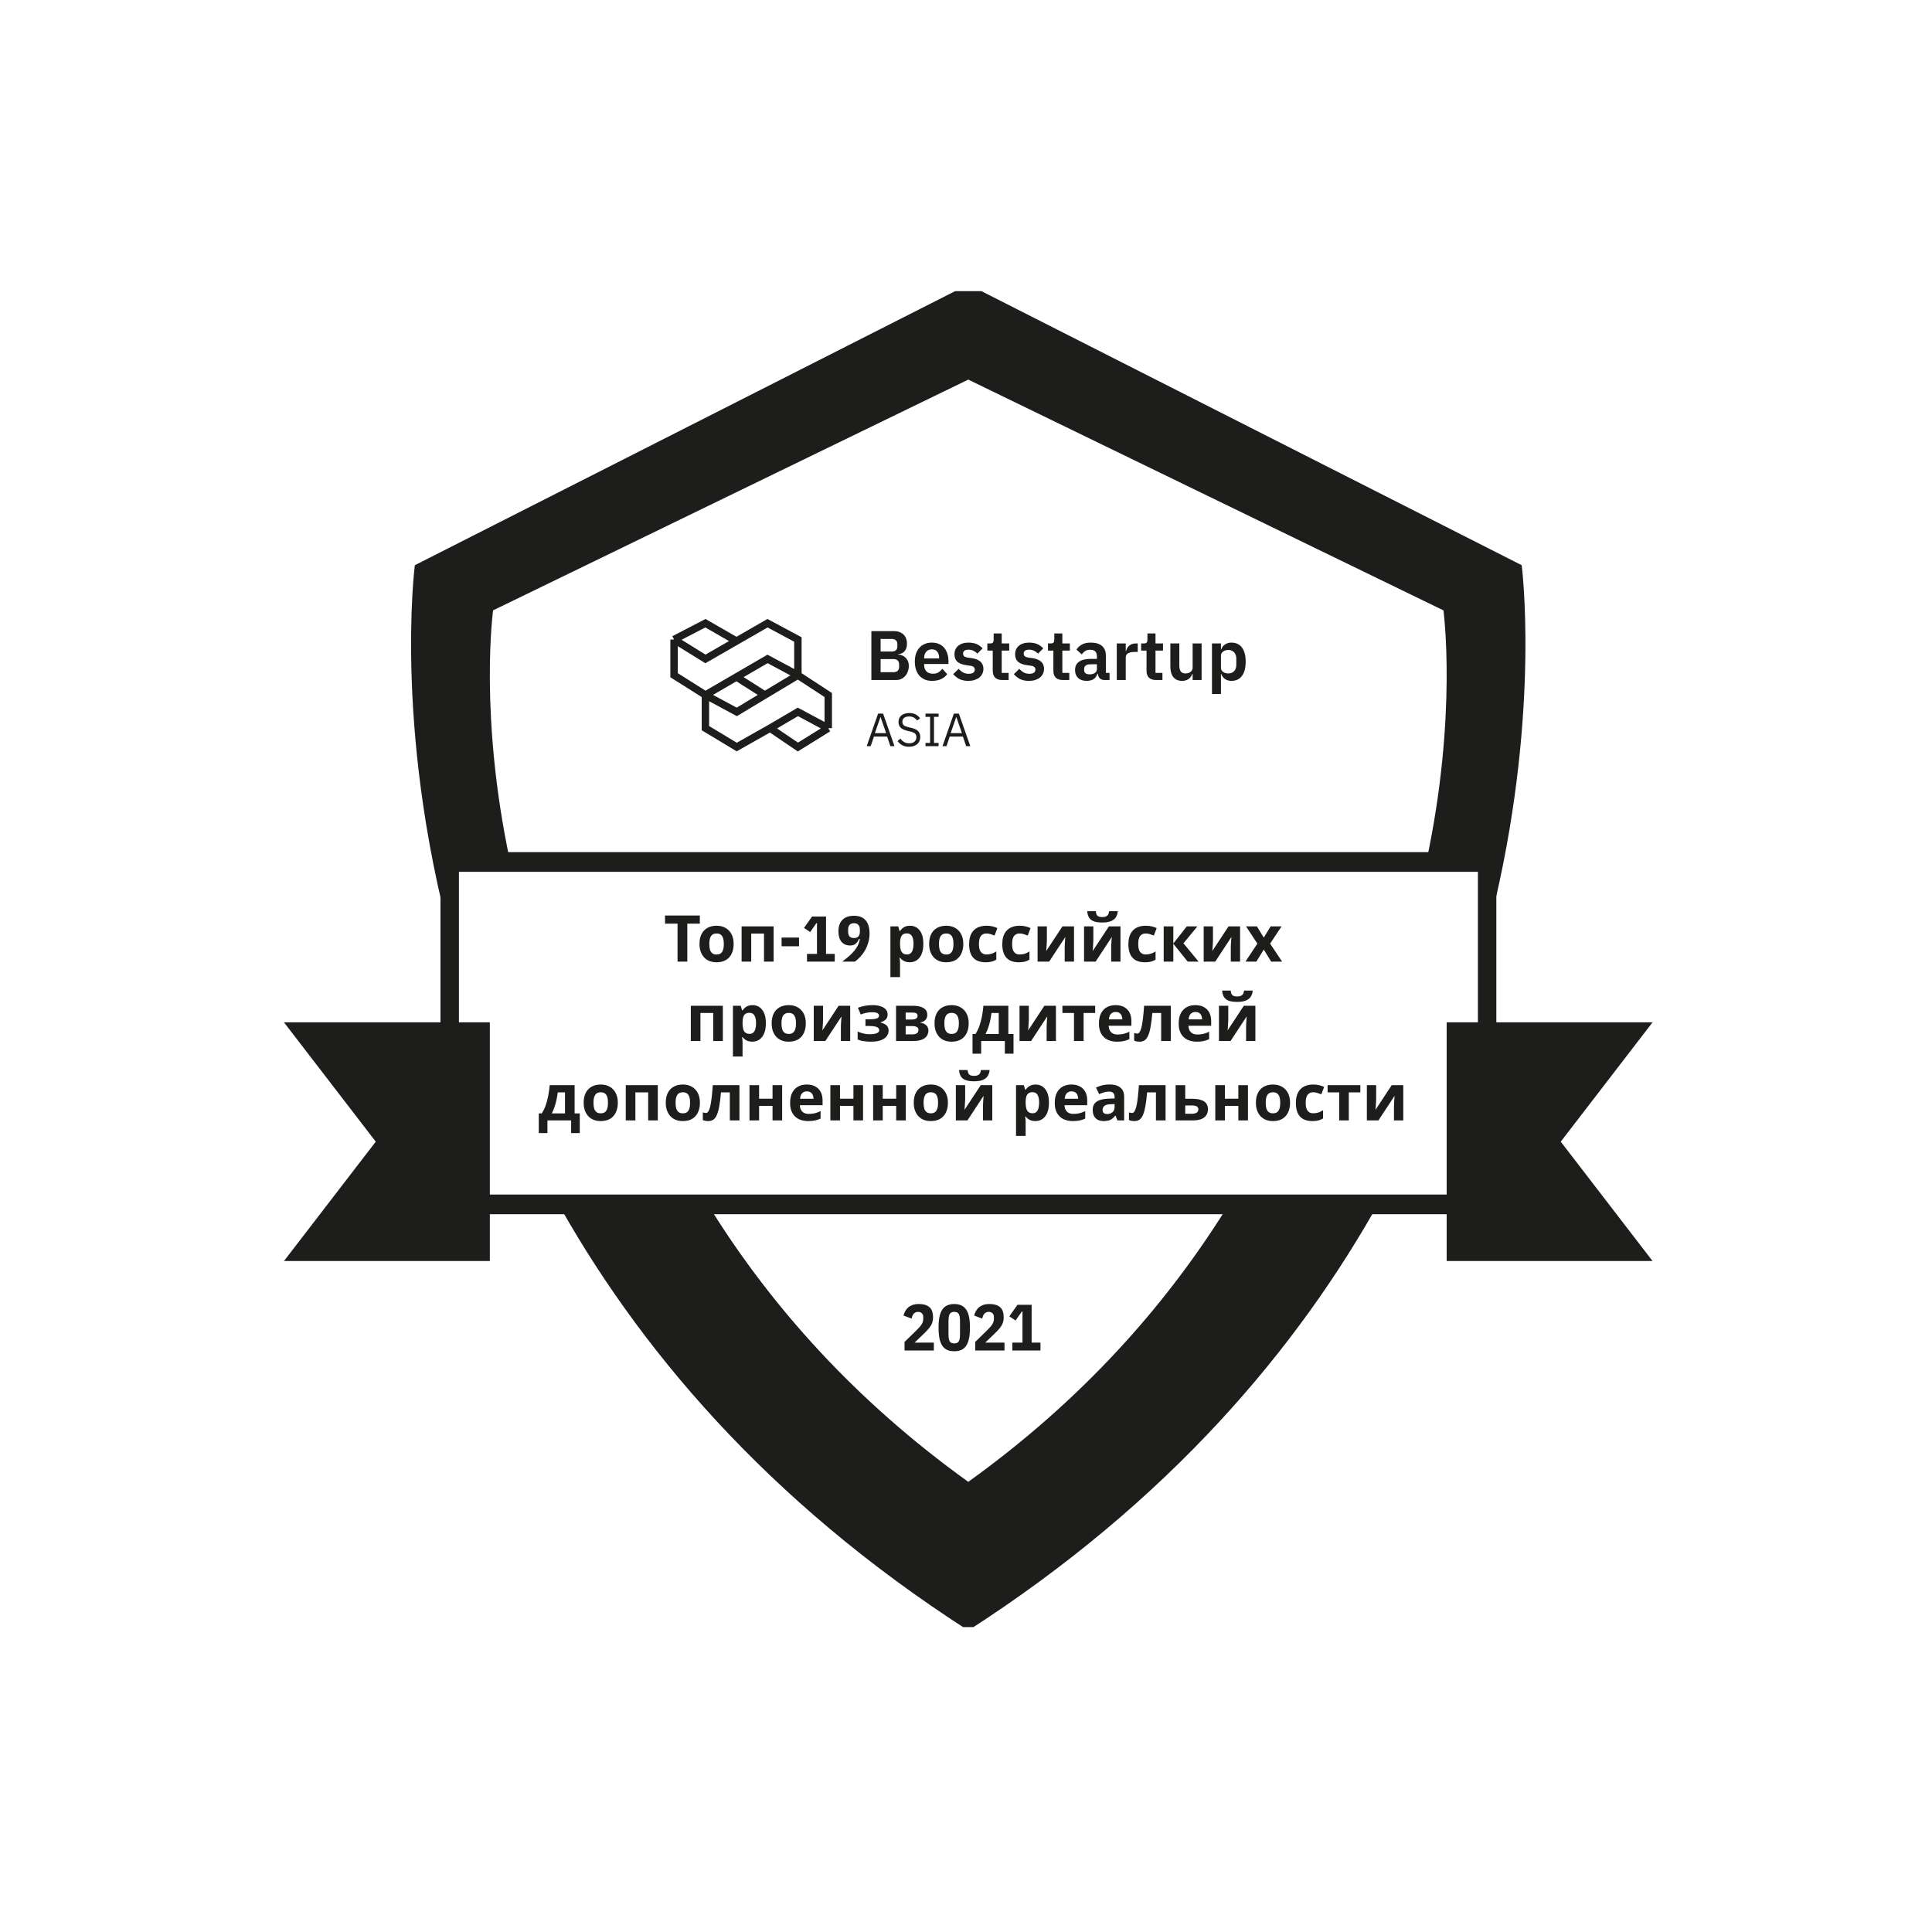
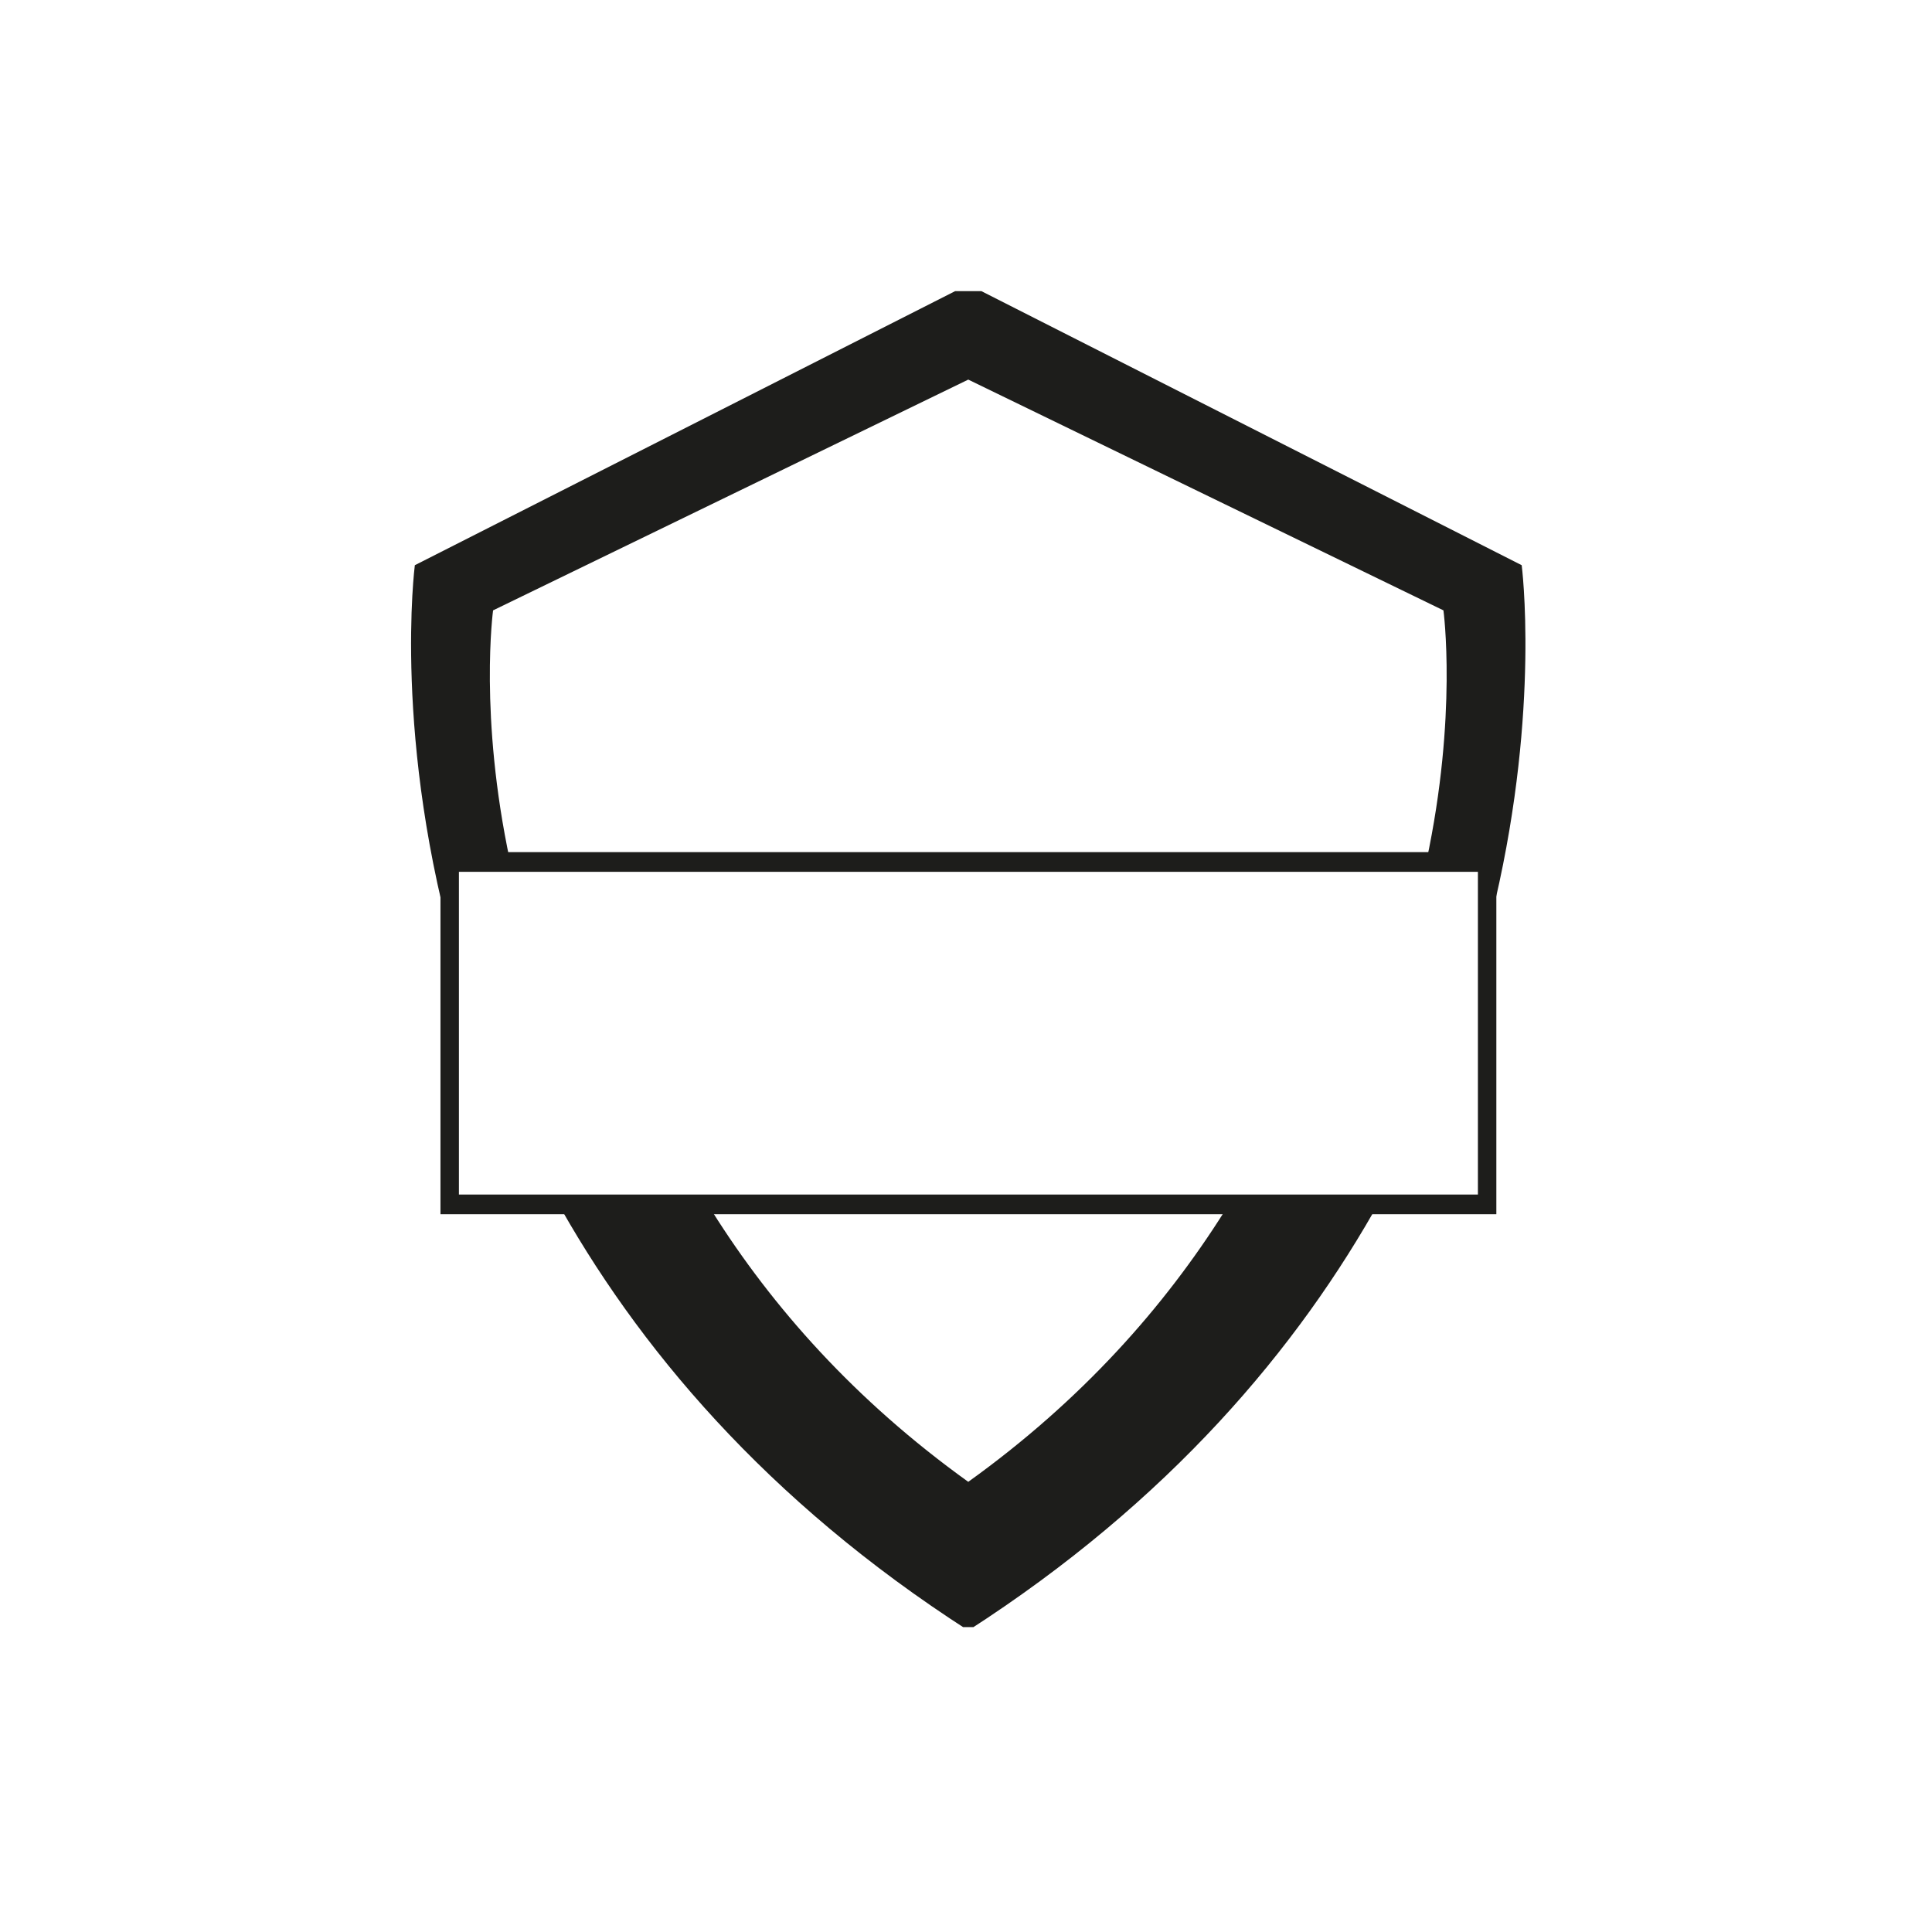
<svg xmlns="http://www.w3.org/2000/svg" width="146" height="146" viewBox="0 0 146 146" fill="none">
  <g clip-path="url(#clip0_814_133566)">
    <g clip-path="url(#clip1_814_133566)">
-       <path d="M21.459 77.257L28.395 86.276L21.459 95.295H37.017V86.909V85.649V77.257H21.459ZM124.882 77.257L117.945 86.276L124.882 95.295H109.323V86.909V85.649V77.257H124.882Z" fill="#1D1D1B" />
      <path fill-rule="evenodd" clip-rule="evenodd" d="M73.171 21.498L114.993 42.712C114.993 42.712 116.384 53.434 113.004 68.026V65.099H107.791C110.154 54.051 109.08 46.125 109.08 46.125L73.171 28.686L37.262 46.125C37.262 46.125 36.185 54.05 38.548 65.099H34.624V72.948C29.634 55.91 31.349 42.712 31.349 42.712L73.171 21.498ZM41.842 90.343C48.095 101.711 57.891 113.388 73.171 123.215C88.342 113.456 98.107 101.873 104.366 90.58L41.842 90.343ZM53.837 91.575C58.343 98.735 64.57 105.804 73.171 111.981C81.772 105.804 87.998 98.735 92.511 91.575H53.837Z" fill="#1D1D1B" />
      <path d="M113.078 91.758H33.286V64.395H113.078V91.758ZM34.68 90.271H111.685V65.883H34.68V90.271Z" fill="#1D1D1B" />
-       <path d="M50.939 48.326L53.308 49.794L55.655 48.445M50.939 48.326V51.025L53.308 52.522M50.939 48.326L53.308 47.096L55.655 48.445M60.296 51.025V48.326L58.001 47.096L55.655 48.445M60.296 51.025L62.59 52.522V55.028M60.296 51.025L58.001 49.794L55.655 51.158M60.296 51.025L57.801 52.522M62.59 55.028L60.296 56.452L58.195 55.028M62.59 55.028L60.296 53.797L58.195 55.028M58.195 55.028L55.677 56.452L53.308 55.028V52.522M53.308 52.522L55.677 53.797L57.801 52.522M53.308 52.522L55.655 51.158M57.801 52.522L55.655 51.158" stroke="#1D1D1B" stroke-width="0.561" />
-       <path d="M65.849 47.693H67.56C67.712 47.693 67.847 47.716 67.967 47.762C68.091 47.808 68.195 47.871 68.28 47.952C68.365 48.034 68.428 48.134 68.471 48.254C68.516 48.371 68.539 48.5 68.539 48.641C68.539 48.782 68.52 48.902 68.481 49.001C68.446 49.096 68.396 49.176 68.333 49.239C68.273 49.303 68.202 49.35 68.121 49.382C68.043 49.414 67.962 49.432 67.877 49.435V49.467C67.959 49.467 68.045 49.483 68.137 49.515C68.232 49.546 68.319 49.598 68.396 49.668C68.478 49.735 68.545 49.824 68.598 49.933C68.651 50.039 68.677 50.171 68.677 50.33C68.677 50.478 68.652 50.618 68.603 50.749C68.557 50.876 68.492 50.987 68.407 51.082C68.322 51.178 68.222 51.254 68.105 51.31C67.989 51.363 67.862 51.389 67.724 51.389H65.849V47.693ZM66.548 50.796H67.523C67.657 50.796 67.761 50.763 67.835 50.696C67.909 50.625 67.946 50.524 67.946 50.394V50.214C67.946 50.083 67.909 49.983 67.835 49.912C67.761 49.841 67.657 49.806 67.523 49.806H66.548V50.796ZM66.548 49.234H67.411C67.538 49.234 67.637 49.2 67.708 49.133C67.778 49.063 67.814 48.966 67.814 48.842V48.678C67.814 48.554 67.778 48.459 67.708 48.392C67.637 48.321 67.538 48.286 67.411 48.286H66.548V49.234ZM70.436 51.453C70.231 51.453 70.047 51.419 69.885 51.352C69.726 51.282 69.59 51.185 69.477 51.061C69.368 50.934 69.283 50.782 69.223 50.606C69.163 50.425 69.133 50.224 69.133 50.002C69.133 49.783 69.161 49.585 69.218 49.409C69.278 49.232 69.362 49.082 69.472 48.959C69.581 48.831 69.716 48.734 69.874 48.667C70.033 48.597 70.213 48.561 70.415 48.561C70.63 48.561 70.817 48.599 70.976 48.673C71.135 48.747 71.266 48.847 71.368 48.974C71.47 49.102 71.546 49.25 71.596 49.419C71.649 49.585 71.675 49.764 71.675 49.954V50.177H69.837V50.245C69.837 50.447 69.894 50.609 70.007 50.733C70.12 50.853 70.287 50.913 70.51 50.913C70.679 50.913 70.817 50.877 70.923 50.807C71.032 50.736 71.13 50.646 71.214 50.537L71.58 50.944C71.467 51.103 71.311 51.229 71.114 51.321C70.919 51.409 70.694 51.453 70.436 51.453ZM70.425 49.07C70.245 49.07 70.102 49.13 69.996 49.25C69.89 49.37 69.837 49.525 69.837 49.716V49.758H70.971V49.711C70.971 49.52 70.923 49.366 70.828 49.25C70.736 49.13 70.602 49.07 70.425 49.07ZM73.177 51.453C72.912 51.453 72.69 51.409 72.51 51.321C72.33 51.229 72.171 51.103 72.033 50.944L72.446 50.542C72.549 50.659 72.66 50.75 72.78 50.817C72.903 50.885 73.045 50.918 73.204 50.918C73.366 50.918 73.482 50.89 73.553 50.833C73.627 50.777 73.664 50.699 73.664 50.6C73.664 50.519 73.638 50.456 73.585 50.41C73.535 50.36 73.449 50.327 73.325 50.309L73.05 50.272C72.75 50.233 72.52 50.148 72.362 50.018C72.206 49.884 72.129 49.689 72.129 49.435C72.129 49.301 72.153 49.181 72.203 49.075C72.252 48.966 72.323 48.874 72.414 48.8C72.506 48.722 72.616 48.664 72.743 48.625C72.873 48.583 73.018 48.561 73.177 48.561C73.311 48.561 73.43 48.572 73.532 48.593C73.638 48.611 73.733 48.639 73.818 48.678C73.903 48.713 73.98 48.759 74.051 48.816C74.121 48.868 74.19 48.929 74.257 48.996L73.86 49.393C73.779 49.308 73.682 49.237 73.569 49.181C73.456 49.124 73.332 49.096 73.198 49.096C73.05 49.096 72.942 49.123 72.875 49.176C72.812 49.229 72.78 49.297 72.78 49.382C72.78 49.474 72.806 49.545 72.859 49.594C72.916 49.64 73.009 49.673 73.14 49.695L73.421 49.732C74.017 49.816 74.316 50.088 74.316 50.547C74.316 50.681 74.287 50.805 74.231 50.918C74.178 51.028 74.102 51.123 74.003 51.204C73.904 51.282 73.784 51.343 73.643 51.389C73.505 51.432 73.35 51.453 73.177 51.453ZM75.736 51.389C75.503 51.389 75.325 51.329 75.201 51.209C75.081 51.086 75.021 50.911 75.021 50.685V49.165H74.613V48.625H74.825C74.928 48.625 74.996 48.602 75.032 48.556C75.071 48.507 75.09 48.434 75.09 48.339V47.868H75.699V48.625H76.266V49.165H75.699V50.849H76.223V51.389H75.736ZM77.759 51.453C77.495 51.453 77.272 51.409 77.092 51.321C76.912 51.229 76.753 51.103 76.615 50.944L77.028 50.542C77.131 50.659 77.242 50.75 77.362 50.817C77.486 50.885 77.627 50.918 77.786 50.918C77.948 50.918 78.065 50.89 78.135 50.833C78.209 50.777 78.246 50.699 78.246 50.6C78.246 50.519 78.22 50.456 78.167 50.41C78.118 50.36 78.031 50.327 77.907 50.309L77.632 50.272C77.332 50.233 77.103 50.148 76.944 50.018C76.788 49.884 76.711 49.689 76.711 49.435C76.711 49.301 76.735 49.181 76.785 49.075C76.834 48.966 76.905 48.874 76.997 48.8C77.088 48.722 77.198 48.664 77.325 48.625C77.456 48.583 77.6 48.561 77.759 48.561C77.893 48.561 78.012 48.572 78.114 48.593C78.22 48.611 78.315 48.639 78.4 48.678C78.485 48.713 78.562 48.759 78.633 48.816C78.704 48.868 78.772 48.929 78.84 48.996L78.442 49.393C78.361 49.308 78.264 49.237 78.151 49.181C78.038 49.124 77.915 49.096 77.78 49.096C77.632 49.096 77.525 49.123 77.457 49.176C77.394 49.229 77.362 49.297 77.362 49.382C77.362 49.474 77.388 49.545 77.442 49.594C77.498 49.64 77.592 49.673 77.722 49.695L78.003 49.732C78.6 49.816 78.898 50.088 78.898 50.547C78.898 50.681 78.87 50.805 78.813 50.918C78.76 51.028 78.684 51.123 78.585 51.204C78.487 51.282 78.367 51.343 78.225 51.389C78.088 51.432 77.932 51.453 77.759 51.453ZM80.318 51.389C80.085 51.389 79.907 51.329 79.783 51.209C79.663 51.086 79.603 50.911 79.603 50.685V49.165H79.196V48.625H79.407C79.51 48.625 79.579 48.602 79.614 48.556C79.653 48.507 79.672 48.434 79.672 48.339V47.868H80.281V48.625H80.848V49.165H80.281V50.849H80.805V51.389H80.318ZM83.469 51.389C83.321 51.389 83.203 51.347 83.115 51.262C83.03 51.174 82.977 51.057 82.956 50.913H82.924C82.878 51.093 82.785 51.229 82.643 51.321C82.502 51.409 82.327 51.453 82.119 51.453C81.837 51.453 81.62 51.379 81.468 51.23C81.316 51.082 81.24 50.885 81.24 50.637C81.24 50.351 81.342 50.14 81.547 50.002C81.752 49.861 82.043 49.79 82.421 49.79H82.892V49.589C82.892 49.433 82.852 49.313 82.77 49.229C82.689 49.144 82.559 49.102 82.379 49.102C82.22 49.102 82.091 49.137 81.992 49.208C81.897 49.275 81.815 49.356 81.748 49.451L81.346 49.091C81.448 48.932 81.584 48.805 81.754 48.71C81.923 48.611 82.147 48.561 82.426 48.561C82.8 48.561 83.085 48.646 83.279 48.816C83.473 48.985 83.57 49.229 83.57 49.546V50.849H83.846V51.389H83.469ZM82.347 50.96C82.499 50.96 82.627 50.927 82.733 50.86C82.839 50.793 82.892 50.694 82.892 50.563V50.198H82.458C82.105 50.198 81.928 50.311 81.928 50.537V50.627C81.928 50.74 81.964 50.825 82.034 50.881C82.109 50.934 82.213 50.96 82.347 50.96ZM84.394 51.389V48.625H85.072V49.197H85.099C85.116 49.123 85.143 49.052 85.178 48.985C85.217 48.914 85.266 48.853 85.326 48.8C85.386 48.747 85.457 48.704 85.538 48.673C85.623 48.641 85.72 48.625 85.829 48.625H85.978V49.266H85.766C85.536 49.266 85.363 49.299 85.247 49.366C85.13 49.433 85.072 49.543 85.072 49.695V51.389H84.394ZM87.357 51.389C87.124 51.389 86.946 51.329 86.822 51.209C86.702 51.086 86.642 50.911 86.642 50.685V49.165H86.234V48.625H86.446C86.549 48.625 86.618 48.602 86.653 48.556C86.692 48.507 86.711 48.434 86.711 48.339V47.868H87.32V48.625H87.887V49.165H87.32V50.849H87.844V51.389H87.357ZM90.127 50.929H90.1C90.076 50.999 90.042 51.066 90 51.13C89.961 51.19 89.91 51.245 89.846 51.294C89.786 51.343 89.712 51.382 89.624 51.411C89.539 51.439 89.44 51.453 89.327 51.453C89.041 51.453 88.823 51.359 88.671 51.172C88.519 50.985 88.443 50.719 88.443 50.373V48.625H89.121V50.304C89.121 50.494 89.158 50.641 89.232 50.743C89.306 50.842 89.424 50.892 89.587 50.892C89.654 50.892 89.719 50.883 89.783 50.865C89.85 50.847 89.908 50.821 89.958 50.786C90.007 50.747 90.048 50.701 90.079 50.648C90.111 50.592 90.127 50.526 90.127 50.452V48.625H90.805V51.389H90.127V50.929ZM91.588 48.625H92.266V49.08H92.287C92.337 48.922 92.43 48.796 92.568 48.704C92.706 48.609 92.866 48.561 93.05 48.561C93.403 48.561 93.671 48.687 93.855 48.937C94.042 49.184 94.135 49.539 94.135 50.002C94.135 50.468 94.042 50.826 93.855 51.077C93.671 51.328 93.403 51.453 93.05 51.453C92.866 51.453 92.706 51.405 92.568 51.31C92.434 51.215 92.34 51.087 92.287 50.929H92.266V52.449H91.588V48.625ZM92.833 50.892C93.009 50.892 93.152 50.833 93.262 50.717C93.371 50.6 93.426 50.443 93.426 50.245V49.769C93.426 49.571 93.371 49.414 93.262 49.297C93.152 49.178 93.009 49.117 92.833 49.117C92.67 49.117 92.534 49.158 92.425 49.239C92.319 49.321 92.266 49.428 92.266 49.562V50.441C92.266 50.586 92.319 50.697 92.425 50.775C92.534 50.853 92.67 50.892 92.833 50.892ZM67.286 56.389L67.039 55.662H66.043L65.796 56.389H65.496L66.358 53.925H66.735L67.597 56.389H67.286ZM66.548 54.2H66.531L66.114 55.401H66.965L66.548 54.2ZM68.697 56.432C68.497 56.432 68.326 56.394 68.185 56.319C68.044 56.241 67.924 56.135 67.825 56.001L68.044 55.817C68.131 55.933 68.227 56.021 68.333 56.082C68.439 56.141 68.564 56.17 68.707 56.17C68.884 56.17 69.018 56.128 69.11 56.043C69.204 55.959 69.251 55.846 69.251 55.705C69.251 55.587 69.216 55.496 69.145 55.433C69.075 55.369 68.958 55.319 68.796 55.281L68.595 55.235C68.369 55.183 68.196 55.105 68.076 55.002C67.958 54.896 67.899 54.748 67.899 54.557C67.899 54.449 67.919 54.352 67.959 54.267C67.999 54.183 68.054 54.112 68.125 54.056C68.198 53.999 68.284 53.957 68.383 53.929C68.484 53.898 68.595 53.883 68.715 53.883C68.9 53.883 69.059 53.917 69.191 53.985C69.325 54.053 69.438 54.153 69.53 54.285L69.308 54.448C69.24 54.353 69.157 54.279 69.061 54.225C68.964 54.171 68.844 54.144 68.701 54.144C68.543 54.144 68.418 54.178 68.326 54.246C68.237 54.312 68.192 54.412 68.192 54.546C68.192 54.664 68.23 54.754 68.305 54.815C68.383 54.874 68.499 54.921 68.655 54.956L68.856 55.002C69.098 55.056 69.274 55.138 69.382 55.249C69.49 55.36 69.544 55.507 69.544 55.69C69.544 55.803 69.524 55.906 69.484 55.998C69.447 56.089 69.391 56.167 69.318 56.23C69.245 56.294 69.156 56.343 69.05 56.379C68.946 56.414 68.829 56.432 68.697 56.432ZM69.94 56.389V56.142H70.286V54.172H69.94V53.925H70.928V54.172H70.582V56.142H70.928V56.389H69.94ZM73.013 56.389L72.766 55.662H71.77L71.523 56.389H71.223L72.084 53.925H72.462L73.324 56.389H73.013ZM72.275 54.2H72.257L71.841 55.401H72.692L72.275 54.2Z" fill="#1D1D1B" />
-       <path d="M51.939 72.67H51.202V69.801H50.255V69.186H52.886V69.801H51.939V72.67ZM55.441 71.333C55.441 71.554 55.41 71.751 55.349 71.923C55.29 72.096 55.204 72.242 55.09 72.362C54.979 72.479 54.844 72.569 54.685 72.631C54.526 72.689 54.345 72.719 54.143 72.719C53.958 72.719 53.785 72.689 53.626 72.631C53.47 72.569 53.335 72.479 53.221 72.362C53.107 72.242 53.018 72.096 52.953 71.923C52.891 71.751 52.86 71.554 52.86 71.333C52.86 71.037 52.912 70.788 53.016 70.586C53.12 70.381 53.27 70.225 53.465 70.118C53.66 70.01 53.891 69.957 54.158 69.957C54.408 69.957 54.63 70.01 54.822 70.118C55.014 70.225 55.165 70.381 55.275 70.586C55.386 70.788 55.441 71.037 55.441 71.333ZM53.602 71.333C53.602 71.508 53.62 71.656 53.655 71.777C53.694 71.894 53.755 71.983 53.836 72.045C53.917 72.104 54.023 72.133 54.153 72.133C54.283 72.133 54.387 72.104 54.465 72.045C54.547 71.983 54.605 71.894 54.641 71.777C54.68 71.656 54.7 71.508 54.7 71.333C54.7 71.157 54.68 71.011 54.641 70.894C54.605 70.776 54.547 70.689 54.465 70.63C54.384 70.572 54.278 70.542 54.148 70.542C53.956 70.542 53.816 70.609 53.729 70.742C53.644 70.872 53.602 71.069 53.602 71.333ZM58.462 70.005V72.67H57.735V70.552H56.769V72.67H56.042V70.005H58.462ZM59.064 71.508V70.85H60.382V71.508H59.064ZM60.984 72.67V72.084H61.74V69.761H61.696L61.223 70.435L60.759 70.123L61.364 69.264H62.423V72.084H63.082V72.67H60.984ZM65.712 70.552C65.712 70.799 65.678 71.032 65.609 71.25C65.544 71.465 65.46 71.661 65.356 71.84C65.252 72.019 65.133 72.178 65 72.318C64.866 72.458 64.734 72.575 64.604 72.67H63.643C63.835 72.526 64.006 72.39 64.155 72.26C64.308 72.126 64.44 71.993 64.551 71.86C64.665 71.723 64.757 71.582 64.829 71.435C64.9 71.289 64.951 71.131 64.98 70.962H64.902C64.856 71.099 64.782 71.214 64.677 71.308C64.573 71.403 64.429 71.45 64.243 71.45C63.97 71.45 63.754 71.359 63.594 71.177C63.438 70.991 63.36 70.726 63.36 70.381C63.36 70.01 63.459 69.722 63.658 69.517C63.859 69.309 64.152 69.205 64.536 69.205C64.933 69.205 65.227 69.321 65.419 69.552C65.614 69.783 65.712 70.116 65.712 70.552ZM64.536 70.889C64.686 70.889 64.796 70.848 64.868 70.767C64.943 70.682 64.98 70.562 64.98 70.406V70.249C64.98 70.093 64.943 69.975 64.868 69.893C64.796 69.809 64.686 69.766 64.536 69.766C64.386 69.766 64.274 69.809 64.199 69.893C64.128 69.975 64.092 70.093 64.092 70.249V70.406C64.092 70.562 64.128 70.682 64.199 70.767C64.274 70.848 64.386 70.889 64.536 70.889ZM68.771 69.957C69.07 69.957 69.313 70.074 69.498 70.308C69.684 70.539 69.776 70.88 69.776 71.333C69.776 71.635 69.732 71.891 69.645 72.099C69.557 72.304 69.436 72.458 69.284 72.562C69.131 72.666 68.953 72.719 68.752 72.719C68.625 72.719 68.514 72.702 68.42 72.67C68.329 72.637 68.251 72.595 68.186 72.543C68.121 72.491 68.064 72.436 68.015 72.377H67.976C67.989 72.439 67.999 72.504 68.005 72.572C68.012 72.637 68.015 72.702 68.015 72.767V73.841H67.288V70.005H67.878L67.981 70.352H68.015C68.064 70.28 68.122 70.215 68.191 70.157C68.259 70.095 68.34 70.046 68.434 70.01C68.532 69.975 68.644 69.957 68.771 69.957ZM68.537 70.537C68.41 70.537 68.309 70.563 68.234 70.615C68.16 70.668 68.104 70.747 68.069 70.855C68.036 70.959 68.018 71.09 68.015 71.25V71.328C68.015 71.5 68.031 71.647 68.064 71.767C68.096 71.884 68.151 71.974 68.23 72.035C68.308 72.097 68.413 72.128 68.547 72.128C68.657 72.128 68.748 72.097 68.82 72.035C68.891 71.974 68.945 71.882 68.981 71.762C69.017 71.642 69.035 71.495 69.035 71.323C69.035 71.063 68.994 70.868 68.913 70.737C68.835 70.604 68.709 70.537 68.537 70.537ZM72.796 71.333C72.796 71.554 72.765 71.751 72.703 71.923C72.644 72.096 72.558 72.242 72.445 72.362C72.334 72.479 72.199 72.569 72.04 72.631C71.88 72.689 71.7 72.719 71.498 72.719C71.312 72.719 71.14 72.689 70.981 72.631C70.825 72.569 70.689 72.479 70.576 72.362C70.462 72.242 70.372 72.096 70.307 71.923C70.246 71.751 70.215 71.554 70.215 71.333C70.215 71.037 70.267 70.788 70.371 70.586C70.475 70.381 70.624 70.225 70.82 70.118C71.015 70.01 71.246 69.957 71.513 69.957C71.763 69.957 71.984 70.01 72.176 70.118C72.368 70.225 72.519 70.381 72.63 70.586C72.74 70.788 72.796 71.037 72.796 71.333ZM70.956 71.333C70.956 71.508 70.974 71.656 71.01 71.777C71.049 71.894 71.109 71.983 71.191 72.045C71.272 72.104 71.377 72.133 71.508 72.133C71.638 72.133 71.742 72.104 71.82 72.045C71.901 71.983 71.96 71.894 71.996 71.777C72.035 71.656 72.054 71.508 72.054 71.333C72.054 71.157 72.035 71.011 71.996 70.894C71.96 70.776 71.901 70.689 71.82 70.63C71.739 70.572 71.633 70.542 71.503 70.542C71.311 70.542 71.171 70.609 71.083 70.742C70.999 70.872 70.956 71.069 70.956 71.333ZM74.48 72.719C74.216 72.719 73.992 72.671 73.806 72.577C73.621 72.479 73.48 72.33 73.382 72.128C73.284 71.926 73.236 71.668 73.236 71.352C73.236 71.027 73.291 70.762 73.401 70.557C73.512 70.352 73.665 70.201 73.86 70.103C74.059 70.005 74.286 69.957 74.543 69.957C74.725 69.957 74.883 69.975 75.017 70.01C75.153 70.046 75.272 70.088 75.373 70.137L75.158 70.698C75.044 70.653 74.937 70.615 74.836 70.586C74.739 70.557 74.641 70.542 74.543 70.542C74.416 70.542 74.311 70.573 74.226 70.635C74.142 70.694 74.078 70.783 74.036 70.903C73.997 71.02 73.977 71.168 73.977 71.347C73.977 71.523 73.999 71.669 74.041 71.787C74.086 71.9 74.151 71.987 74.236 72.045C74.32 72.1 74.423 72.128 74.543 72.128C74.696 72.128 74.831 72.109 74.948 72.07C75.065 72.027 75.179 71.97 75.29 71.899V72.518C75.179 72.59 75.062 72.64 74.939 72.67C74.818 72.702 74.665 72.719 74.48 72.719ZM76.986 72.719C76.723 72.719 76.498 72.671 76.313 72.577C76.128 72.479 75.986 72.33 75.888 72.128C75.791 71.926 75.742 71.668 75.742 71.352C75.742 71.027 75.797 70.762 75.908 70.557C76.019 70.352 76.171 70.201 76.367 70.103C76.565 70.005 76.793 69.957 77.05 69.957C77.232 69.957 77.39 69.975 77.523 70.01C77.66 70.046 77.778 70.088 77.879 70.137L77.665 70.698C77.551 70.653 77.443 70.615 77.343 70.586C77.245 70.557 77.147 70.542 77.05 70.542C76.923 70.542 76.817 70.573 76.733 70.635C76.648 70.694 76.585 70.783 76.542 70.903C76.503 71.02 76.484 71.168 76.484 71.347C76.484 71.523 76.505 71.669 76.547 71.787C76.593 71.9 76.658 71.987 76.742 72.045C76.827 72.1 76.929 72.128 77.05 72.128C77.203 72.128 77.338 72.109 77.455 72.07C77.572 72.027 77.686 71.97 77.796 71.899V72.518C77.686 72.59 77.569 72.64 77.445 72.67C77.325 72.702 77.172 72.719 76.986 72.719ZM79.112 71.059C79.112 71.115 79.109 71.183 79.102 71.264C79.099 71.346 79.094 71.429 79.088 71.513C79.085 71.598 79.08 71.673 79.073 71.738C79.067 71.803 79.062 71.848 79.058 71.874L80.288 70.005H81.162V72.67H80.459V71.606C80.459 71.518 80.462 71.422 80.469 71.318C80.475 71.211 80.482 71.112 80.488 71.02C80.498 70.926 80.504 70.855 80.508 70.806L79.283 72.67H78.41V70.005H79.112V71.059ZM84.473 68.859C84.457 69.028 84.41 69.178 84.332 69.308C84.254 69.435 84.132 69.534 83.966 69.605C83.8 69.677 83.577 69.713 83.297 69.713C83.011 69.713 82.787 69.679 82.624 69.61C82.465 69.539 82.351 69.439 82.282 69.313C82.214 69.186 82.174 69.034 82.16 68.859H82.809C82.826 69.038 82.871 69.156 82.946 69.215C83.021 69.274 83.143 69.303 83.312 69.303C83.452 69.303 83.566 69.272 83.654 69.21C83.745 69.145 83.798 69.028 83.815 68.859H84.473ZM82.624 71.059C82.624 71.115 82.621 71.183 82.614 71.264C82.611 71.346 82.606 71.429 82.6 71.513C82.596 71.598 82.591 71.673 82.585 71.738C82.579 71.803 82.574 71.848 82.57 71.874L83.8 70.005H84.674V72.67H83.971V71.606C83.971 71.518 83.974 71.422 83.981 71.318C83.987 71.211 83.994 71.112 84 71.02C84.01 70.926 84.016 70.855 84.02 70.806L82.795 72.67H81.921V70.005H82.624V71.059ZM86.517 72.719C86.253 72.719 86.029 72.671 85.843 72.577C85.658 72.479 85.516 72.33 85.419 72.128C85.321 71.926 85.272 71.668 85.272 71.352C85.272 71.027 85.328 70.762 85.438 70.557C85.549 70.352 85.702 70.201 85.897 70.103C86.095 70.005 86.323 69.957 86.58 69.957C86.762 69.957 86.92 69.975 87.053 70.01C87.19 70.046 87.309 70.088 87.409 70.137L87.195 70.698C87.081 70.653 86.974 70.615 86.873 70.586C86.775 70.557 86.678 70.542 86.58 70.542C86.453 70.542 86.347 70.573 86.263 70.635C86.178 70.694 86.115 70.783 86.073 70.903C86.034 71.02 86.014 71.168 86.014 71.347C86.014 71.523 86.035 71.669 86.077 71.787C86.123 71.9 86.188 71.987 86.273 72.045C86.357 72.1 86.46 72.128 86.58 72.128C86.733 72.128 86.868 72.109 86.985 72.07C87.102 72.027 87.216 71.97 87.326 71.899V72.518C87.216 72.59 87.099 72.64 86.975 72.67C86.855 72.702 86.702 72.719 86.517 72.719ZM89.687 70.005H90.487L89.433 71.284L90.579 72.67H89.755L88.667 71.318V72.67H87.94V70.005H88.667V71.299L89.687 70.005ZM91.663 71.059C91.663 71.115 91.66 71.183 91.654 71.264C91.65 71.346 91.646 71.429 91.639 71.513C91.636 71.598 91.631 71.673 91.624 71.738C91.618 71.803 91.613 71.848 91.61 71.874L92.839 70.005H93.713V72.67H93.01V71.606C93.01 71.518 93.013 71.422 93.02 71.318C93.026 71.211 93.033 71.112 93.04 71.02C93.049 70.926 93.056 70.855 93.059 70.806L91.834 72.67H90.961V70.005H91.663V71.059ZM95.019 71.308L94.16 70.005H94.985L95.502 70.855L96.024 70.005H96.849L95.981 71.308L96.888 72.67H96.063L95.502 71.757L94.941 72.67H94.117L95.019 71.308ZM54.624 76.005V78.67H53.897V76.552H52.931V78.67H52.204V76.005H54.624ZM56.87 75.957C57.17 75.957 57.412 76.074 57.597 76.308C57.783 76.539 57.876 76.88 57.876 77.333C57.876 77.635 57.832 77.891 57.744 78.099C57.656 78.304 57.536 78.458 57.383 78.562C57.23 78.666 57.053 78.719 56.851 78.719C56.724 78.719 56.613 78.702 56.519 78.67C56.428 78.637 56.35 78.595 56.285 78.543C56.22 78.491 56.163 78.436 56.114 78.377H56.075C56.088 78.439 56.098 78.504 56.104 78.572C56.111 78.637 56.114 78.702 56.114 78.767V79.841H55.387V76.005H55.977L56.08 76.352H56.114C56.163 76.28 56.221 76.215 56.29 76.157C56.358 76.095 56.439 76.046 56.534 76.01C56.631 75.975 56.743 75.957 56.87 75.957ZM56.636 76.537C56.509 76.537 56.408 76.563 56.334 76.615C56.259 76.668 56.203 76.747 56.168 76.855C56.135 76.959 56.117 77.09 56.114 77.25V77.328C56.114 77.5 56.13 77.647 56.163 77.767C56.195 77.884 56.251 77.974 56.329 78.035C56.407 78.097 56.513 78.128 56.646 78.128C56.757 78.128 56.848 78.097 56.919 78.035C56.991 77.974 57.044 77.882 57.08 77.762C57.116 77.642 57.134 77.495 57.134 77.323C57.134 77.063 57.093 76.868 57.012 76.737C56.934 76.604 56.809 76.537 56.636 76.537ZM60.895 77.333C60.895 77.554 60.864 77.751 60.802 77.923C60.744 78.096 60.657 78.242 60.544 78.362C60.433 78.479 60.298 78.569 60.139 78.631C59.979 78.689 59.799 78.719 59.597 78.719C59.412 78.719 59.239 78.689 59.08 78.631C58.924 78.569 58.789 78.479 58.675 78.362C58.561 78.242 58.471 78.096 58.406 77.923C58.345 77.751 58.314 77.554 58.314 77.333C58.314 77.037 58.366 76.788 58.47 76.586C58.574 76.381 58.724 76.225 58.919 76.118C59.114 76.01 59.345 75.957 59.612 75.957C59.862 75.957 60.083 76.01 60.275 76.118C60.467 76.225 60.618 76.381 60.729 76.586C60.84 76.788 60.895 77.037 60.895 77.333ZM59.055 77.333C59.055 77.508 59.073 77.656 59.109 77.777C59.148 77.894 59.208 77.983 59.29 78.045C59.371 78.104 59.477 78.133 59.607 78.133C59.737 78.133 59.841 78.104 59.919 78.045C60 77.983 60.059 77.894 60.095 77.777C60.134 77.656 60.153 77.508 60.153 77.333C60.153 77.157 60.134 77.011 60.095 76.894C60.059 76.776 60 76.689 59.919 76.63C59.838 76.572 59.732 76.542 59.602 76.542C59.41 76.542 59.27 76.609 59.182 76.742C59.098 76.872 59.055 77.069 59.055 77.333ZM62.199 77.059C62.199 77.115 62.195 77.183 62.189 77.264C62.185 77.346 62.181 77.429 62.174 77.513C62.171 77.598 62.166 77.673 62.159 77.738C62.153 77.803 62.148 77.848 62.145 77.874L63.374 76.005H64.248V78.67H63.545V77.606C63.545 77.518 63.548 77.422 63.555 77.318C63.562 77.211 63.568 77.112 63.575 77.02C63.584 76.926 63.591 76.855 63.594 76.806L62.369 78.67H61.496V76.005H62.199V77.059ZM65.979 75.957C66.171 75.957 66.35 75.983 66.516 76.035C66.685 76.084 66.82 76.16 66.921 76.264C67.025 76.368 67.077 76.502 67.077 76.664C67.077 76.824 67.028 76.951 66.93 77.045C66.836 77.139 66.707 77.207 66.545 77.25V77.274C66.659 77.3 66.761 77.338 66.852 77.386C66.943 77.432 67.015 77.495 67.067 77.577C67.122 77.655 67.15 77.76 67.15 77.894C67.15 78.04 67.103 78.177 67.008 78.304C66.917 78.427 66.774 78.528 66.579 78.606C66.387 78.681 66.14 78.719 65.837 78.719C65.694 78.719 65.559 78.712 65.432 78.699C65.305 78.686 65.19 78.668 65.086 78.645C64.982 78.619 64.891 78.588 64.812 78.553V77.952C64.923 78.004 65.058 78.052 65.218 78.094C65.38 78.136 65.553 78.157 65.735 78.157C65.868 78.157 65.987 78.148 66.091 78.128C66.198 78.109 66.283 78.076 66.345 78.031C66.41 77.985 66.442 77.925 66.442 77.85C66.442 77.778 66.415 77.72 66.359 77.674C66.304 77.626 66.221 77.59 66.111 77.567C66 77.544 65.858 77.533 65.686 77.533H65.403V77.03H65.671C65.912 77.03 66.097 77.011 66.228 76.972C66.361 76.933 66.428 76.859 66.428 76.752C66.428 76.668 66.385 76.604 66.301 76.562C66.216 76.516 66.078 76.493 65.886 76.493C65.759 76.493 65.621 76.508 65.471 76.537C65.322 76.567 65.18 76.609 65.047 76.664L64.832 76.157C64.985 76.098 65.153 76.051 65.335 76.015C65.517 75.976 65.731 75.957 65.979 75.957ZM70.076 76.703C70.076 76.846 70.03 76.968 69.939 77.069C69.852 77.17 69.72 77.235 69.544 77.264V77.284C69.73 77.307 69.877 77.37 69.988 77.474C70.102 77.578 70.159 77.712 70.159 77.874C70.159 77.988 70.136 78.094 70.091 78.192C70.048 78.289 69.98 78.374 69.886 78.445C69.791 78.517 69.669 78.572 69.52 78.611C69.373 78.65 69.194 78.67 68.983 78.67H67.714V76.005H68.983C69.191 76.005 69.377 76.028 69.539 76.074C69.705 76.116 69.835 76.188 69.93 76.288C70.027 76.389 70.076 76.528 70.076 76.703ZM69.407 77.835C69.407 77.731 69.367 77.656 69.285 77.611C69.204 77.562 69.082 77.538 68.919 77.538H68.441V78.167H68.934C69.071 78.167 69.183 78.143 69.271 78.094C69.362 78.042 69.407 77.956 69.407 77.835ZM69.339 76.762C69.339 76.677 69.307 76.615 69.242 76.576C69.177 76.537 69.081 76.518 68.954 76.518H68.441V77.045H68.871C69.024 77.045 69.139 77.024 69.217 76.981C69.299 76.936 69.339 76.863 69.339 76.762ZM73.203 77.333C73.203 77.554 73.172 77.751 73.111 77.923C73.052 78.096 72.966 78.242 72.852 78.362C72.741 78.479 72.606 78.569 72.447 78.631C72.287 78.689 72.107 78.719 71.905 78.719C71.72 78.719 71.547 78.689 71.388 78.631C71.232 78.569 71.097 78.479 70.983 78.362C70.869 78.242 70.78 78.096 70.715 77.923C70.653 77.751 70.622 77.554 70.622 77.333C70.622 77.037 70.674 76.788 70.778 76.586C70.882 76.381 71.032 76.225 71.227 76.118C71.422 76.01 71.653 75.957 71.92 75.957C72.17 75.957 72.392 76.01 72.584 76.118C72.775 76.225 72.927 76.381 73.037 76.586C73.148 76.788 73.203 77.037 73.203 77.333ZM71.364 77.333C71.364 77.508 71.382 77.656 71.417 77.777C71.456 77.894 71.517 77.983 71.598 78.045C71.679 78.104 71.785 78.133 71.915 78.133C72.045 78.133 72.149 78.104 72.227 78.045C72.309 77.983 72.367 77.894 72.403 77.777C72.442 77.656 72.462 77.508 72.462 77.333C72.462 77.157 72.442 77.011 72.403 76.894C72.367 76.776 72.309 76.689 72.227 76.63C72.146 76.572 72.04 76.542 71.91 76.542C71.718 76.542 71.578 76.609 71.49 76.742C71.406 76.872 71.364 77.069 71.364 77.333ZM76.2 76.005V78.138H76.59V79.626H75.936V78.67H74.146V79.626H73.492V78.138H73.716C73.833 77.959 73.933 77.756 74.014 77.528C74.095 77.297 74.16 77.051 74.209 76.791C74.258 76.531 74.294 76.269 74.316 76.005H76.2ZM74.926 76.552C74.9 76.747 74.868 76.938 74.829 77.123C74.79 77.305 74.741 77.481 74.682 77.65C74.627 77.819 74.559 77.982 74.477 78.138H75.473V76.552H74.926ZM77.747 77.059C77.747 77.115 77.744 77.183 77.737 77.264C77.734 77.346 77.729 77.429 77.723 77.513C77.719 77.598 77.715 77.673 77.708 77.738C77.701 77.803 77.697 77.848 77.693 77.874L78.923 76.005H79.796V78.67H79.094V77.606C79.094 77.518 79.097 77.422 79.103 77.318C79.11 77.211 79.117 77.112 79.123 77.02C79.133 76.926 79.139 76.855 79.142 76.806L77.918 78.67H77.044V76.005H77.747V77.059ZM82.762 76.552H81.888V78.67H81.161V76.552H80.288V76.005H82.762V76.552ZM84.303 75.957C84.551 75.957 84.762 76.004 84.938 76.098C85.117 76.192 85.255 76.329 85.353 76.508C85.45 76.687 85.499 76.907 85.499 77.167V77.518H83.781C83.788 77.723 83.848 77.884 83.962 78.001C84.079 78.118 84.24 78.177 84.445 78.177C84.617 78.177 84.774 78.161 84.913 78.128C85.053 78.092 85.198 78.039 85.348 77.967V78.528C85.218 78.593 85.079 78.64 84.933 78.67C84.79 78.702 84.616 78.719 84.411 78.719C84.144 78.719 83.908 78.67 83.703 78.572C83.498 78.471 83.337 78.32 83.22 78.118C83.103 77.917 83.045 77.663 83.045 77.357C83.045 77.045 83.097 76.786 83.201 76.581C83.308 76.373 83.456 76.217 83.645 76.113C83.834 76.009 84.053 75.957 84.303 75.957ZM84.308 76.474C84.168 76.474 84.051 76.519 83.957 76.611C83.866 76.702 83.812 76.843 83.796 77.035H84.816C84.816 76.928 84.796 76.832 84.757 76.747C84.722 76.663 84.666 76.596 84.591 76.547C84.517 76.498 84.422 76.474 84.308 76.474ZM88.475 78.67H87.748V76.552H87.079C87.046 76.942 87.006 77.276 86.957 77.552C86.912 77.826 86.853 78.048 86.781 78.221C86.713 78.393 86.625 78.52 86.518 78.601C86.411 78.679 86.279 78.719 86.123 78.719C86.038 78.719 85.962 78.712 85.893 78.699C85.825 78.686 85.763 78.666 85.708 78.64V78.06C85.744 78.073 85.781 78.084 85.82 78.094C85.859 78.104 85.9 78.109 85.942 78.109C85.988 78.109 86.03 78.091 86.069 78.055C86.111 78.019 86.15 77.956 86.186 77.865C86.225 77.773 86.261 77.648 86.293 77.489C86.326 77.329 86.355 77.129 86.381 76.889C86.411 76.645 86.437 76.35 86.459 76.005H88.475V78.67ZM90.331 75.957C90.579 75.957 90.79 76.004 90.966 76.098C91.145 76.192 91.283 76.329 91.38 76.508C91.478 76.687 91.527 76.907 91.527 77.167V77.518H89.809C89.816 77.723 89.876 77.884 89.99 78.001C90.107 78.118 90.268 78.177 90.473 78.177C90.645 78.177 90.801 78.161 90.941 78.128C91.081 78.092 91.226 78.039 91.376 77.967V78.528C91.245 78.593 91.107 78.64 90.961 78.67C90.818 78.702 90.644 78.719 90.439 78.719C90.172 78.719 89.936 78.67 89.731 78.572C89.526 78.471 89.365 78.32 89.248 78.118C89.131 77.917 89.073 77.663 89.073 77.357C89.073 77.045 89.124 76.786 89.229 76.581C89.336 76.373 89.484 76.217 89.673 76.113C89.861 76.009 90.081 75.957 90.331 75.957ZM90.336 76.474C90.196 76.474 90.079 76.519 89.985 76.611C89.894 76.702 89.84 76.843 89.824 77.035H90.844C90.844 76.928 90.824 76.832 90.785 76.747C90.749 76.663 90.694 76.596 90.619 76.547C90.544 76.498 90.45 76.474 90.336 76.474ZM94.668 74.859C94.652 75.028 94.605 75.178 94.527 75.308C94.449 75.435 94.327 75.534 94.161 75.605C93.995 75.677 93.772 75.713 93.492 75.713C93.206 75.713 92.982 75.679 92.819 75.61C92.66 75.539 92.546 75.439 92.477 75.313C92.409 75.186 92.368 75.034 92.356 74.859H93.004C93.021 75.038 93.066 75.156 93.141 75.215C93.216 75.274 93.338 75.303 93.507 75.303C93.647 75.303 93.761 75.272 93.849 75.21C93.94 75.145 93.993 75.028 94.01 74.859H94.668ZM92.819 77.059C92.819 77.115 92.816 77.183 92.809 77.264C92.806 77.346 92.801 77.429 92.795 77.513C92.791 77.598 92.787 77.673 92.78 77.738C92.773 77.803 92.769 77.848 92.765 77.874L93.995 76.005H94.868V78.67H94.166V77.606C94.166 77.518 94.169 77.422 94.175 77.318C94.182 77.211 94.189 77.112 94.195 77.02C94.205 76.926 94.211 76.855 94.215 76.806L92.99 78.67H92.116V76.005H92.819V77.059ZM43.423 82.005V84.138H43.813V85.626H43.16V84.67H41.369V85.626H40.715V84.138H40.94C41.057 83.959 41.156 83.756 41.237 83.528C41.319 83.297 41.383 83.051 41.432 82.791C41.481 82.531 41.517 82.269 41.54 82.005H43.423ZM42.15 82.552C42.124 82.747 42.091 82.938 42.052 83.123C42.013 83.305 41.964 83.481 41.906 83.65C41.85 83.819 41.782 83.982 41.701 84.138H42.696V82.552H42.15ZM46.688 83.333C46.688 83.554 46.657 83.751 46.595 83.923C46.537 84.096 46.45 84.242 46.337 84.362C46.226 84.479 46.091 84.569 45.931 84.631C45.772 84.689 45.592 84.719 45.39 84.719C45.205 84.719 45.032 84.689 44.873 84.631C44.717 84.569 44.581 84.479 44.468 84.362C44.354 84.242 44.264 84.096 44.199 83.923C44.138 83.751 44.107 83.554 44.107 83.333C44.107 83.037 44.159 82.788 44.263 82.586C44.367 82.381 44.517 82.225 44.712 82.118C44.907 82.01 45.138 81.957 45.404 81.957C45.655 81.957 45.876 82.01 46.068 82.118C46.26 82.225 46.411 82.381 46.522 82.586C46.633 82.788 46.688 83.037 46.688 83.333ZM44.848 83.333C44.848 83.508 44.866 83.656 44.902 83.777C44.941 83.894 45.001 83.983 45.083 84.045C45.164 84.104 45.27 84.133 45.4 84.133C45.53 84.133 45.634 84.104 45.712 84.045C45.793 83.983 45.852 83.894 45.888 83.777C45.927 83.656 45.946 83.508 45.946 83.333C45.946 83.157 45.927 83.011 45.888 82.894C45.852 82.776 45.793 82.689 45.712 82.63C45.631 82.572 45.525 82.542 45.395 82.542C45.203 82.542 45.063 82.609 44.975 82.742C44.891 82.872 44.848 83.069 44.848 83.333ZM49.709 82.005V84.67H48.982V82.552H48.016V84.67H47.289V82.005H49.709ZM52.892 83.333C52.892 83.554 52.861 83.751 52.799 83.923C52.741 84.096 52.654 84.242 52.541 84.362C52.43 84.479 52.295 84.569 52.136 84.631C51.976 84.689 51.796 84.719 51.594 84.719C51.409 84.719 51.236 84.689 51.077 84.631C50.921 84.569 50.786 84.479 50.672 84.362C50.558 84.242 50.468 84.096 50.404 83.923C50.342 83.751 50.311 83.554 50.311 83.333C50.311 83.037 50.363 82.788 50.467 82.586C50.571 82.381 50.721 82.225 50.916 82.118C51.111 82.01 51.342 81.957 51.609 81.957C51.859 81.957 52.08 82.01 52.272 82.118C52.464 82.225 52.615 82.381 52.726 82.586C52.837 82.788 52.892 83.037 52.892 83.333ZM51.052 83.333C51.052 83.508 51.07 83.656 51.106 83.777C51.145 83.894 51.205 83.983 51.287 84.045C51.368 84.104 51.474 84.133 51.604 84.133C51.734 84.133 51.838 84.104 51.916 84.045C51.997 83.983 52.056 83.894 52.092 83.777C52.131 83.656 52.15 83.508 52.15 83.333C52.15 83.157 52.131 83.011 52.092 82.894C52.056 82.776 51.997 82.689 51.916 82.63C51.835 82.572 51.729 82.542 51.599 82.542C51.407 82.542 51.267 82.609 51.179 82.742C51.095 82.872 51.052 83.069 51.052 83.333ZM55.879 84.67H55.152V82.552H54.483C54.451 82.942 54.41 83.276 54.361 83.552C54.316 83.826 54.257 84.048 54.186 84.221C54.117 84.393 54.03 84.52 53.922 84.601C53.815 84.679 53.683 84.719 53.527 84.719C53.442 84.719 53.366 84.712 53.298 84.699C53.229 84.686 53.167 84.666 53.112 84.64V84.06C53.148 84.073 53.185 84.084 53.224 84.094C53.264 84.104 53.304 84.109 53.346 84.109C53.392 84.109 53.434 84.091 53.473 84.055C53.516 84.019 53.555 83.956 53.59 83.865C53.63 83.773 53.665 83.648 53.698 83.489C53.73 83.329 53.76 83.129 53.786 82.889C53.815 82.645 53.841 82.35 53.864 82.005H55.879V84.67ZM57.365 82.005V83.03H58.38V82.005H59.107V84.67H58.38V83.572H57.365V84.67H56.638V82.005H57.365ZM60.966 81.957C61.214 81.957 61.425 82.004 61.601 82.098C61.78 82.192 61.918 82.329 62.016 82.508C62.113 82.687 62.162 82.907 62.162 83.167V83.518H60.444C60.451 83.723 60.511 83.884 60.625 84.001C60.742 84.118 60.903 84.177 61.108 84.177C61.28 84.177 61.437 84.161 61.576 84.128C61.716 84.092 61.861 84.039 62.011 83.967V84.528C61.88 84.593 61.742 84.64 61.596 84.67C61.453 84.702 61.279 84.719 61.074 84.719C60.807 84.719 60.571 84.67 60.366 84.572C60.161 84.471 60 84.32 59.883 84.118C59.766 83.917 59.708 83.663 59.708 83.357C59.708 83.045 59.76 82.786 59.864 82.581C59.971 82.373 60.119 82.217 60.308 82.113C60.496 82.009 60.716 81.957 60.966 81.957ZM60.971 82.474C60.831 82.474 60.714 82.519 60.62 82.611C60.529 82.702 60.475 82.843 60.459 83.035H61.479C61.479 82.928 61.459 82.832 61.42 82.747C61.384 82.663 61.329 82.596 61.254 82.547C61.179 82.498 61.085 82.474 60.971 82.474ZM63.478 82.005V83.03H64.493V82.005H65.22V84.67H64.493V83.572H63.478V84.67H62.751V82.005H63.478ZM66.709 82.005V83.03H67.724V82.005H68.451V84.67H67.724V83.572H66.709V84.67H65.982V82.005H66.709ZM71.633 83.333C71.633 83.554 71.602 83.751 71.54 83.923C71.482 84.096 71.396 84.242 71.282 84.362C71.171 84.479 71.036 84.569 70.877 84.631C70.717 84.689 70.537 84.719 70.335 84.719C70.15 84.719 69.977 84.689 69.818 84.631C69.662 84.569 69.527 84.479 69.413 84.362C69.299 84.242 69.21 84.096 69.145 83.923C69.083 83.751 69.052 83.554 69.052 83.333C69.052 83.037 69.104 82.788 69.208 82.586C69.312 82.381 69.462 82.225 69.657 82.118C69.852 82.01 70.083 81.957 70.35 81.957C70.6 81.957 70.822 82.01 71.013 82.118C71.205 82.225 71.357 82.381 71.467 82.586C71.578 82.788 71.633 83.037 71.633 83.333ZM69.794 83.333C69.794 83.508 69.811 83.656 69.847 83.777C69.886 83.894 69.947 83.983 70.028 84.045C70.109 84.104 70.215 84.133 70.345 84.133C70.475 84.133 70.579 84.104 70.657 84.045C70.739 83.983 70.797 83.894 70.833 83.777C70.872 83.656 70.891 83.508 70.891 83.333C70.891 83.157 70.872 83.011 70.833 82.894C70.797 82.776 70.739 82.689 70.657 82.63C70.576 82.572 70.47 82.542 70.34 82.542C70.148 82.542 70.008 82.609 69.92 82.742C69.836 82.872 69.794 83.069 69.794 83.333ZM74.786 80.859C74.77 81.028 74.722 81.178 74.644 81.308C74.566 81.435 74.444 81.534 74.278 81.605C74.113 81.677 73.89 81.713 73.61 81.713C73.324 81.713 73.099 81.679 72.937 81.61C72.777 81.539 72.663 81.439 72.595 81.313C72.527 81.186 72.486 81.034 72.473 80.859H73.122C73.138 81.038 73.184 81.156 73.259 81.215C73.334 81.274 73.456 81.303 73.625 81.303C73.764 81.303 73.878 81.272 73.966 81.21C74.057 81.145 74.111 81.028 74.127 80.859H74.786ZM72.937 83.059C72.937 83.115 72.933 83.183 72.927 83.264C72.924 83.346 72.919 83.429 72.912 83.513C72.909 83.598 72.904 83.673 72.898 83.738C72.891 83.803 72.886 83.848 72.883 83.874L74.113 82.005H74.986V84.67H74.283V83.606C74.283 83.518 74.287 83.422 74.293 83.318C74.3 83.211 74.306 83.112 74.313 83.02C74.322 82.926 74.329 82.855 74.332 82.806L73.107 84.67H72.234V82.005H72.937V83.059ZM78.263 81.957C78.562 81.957 78.805 82.074 78.99 82.308C79.176 82.539 79.268 82.88 79.268 83.333C79.268 83.635 79.225 83.891 79.137 84.099C79.049 84.304 78.928 84.458 78.776 84.562C78.623 84.666 78.445 84.719 78.244 84.719C78.117 84.719 78.006 84.702 77.912 84.67C77.821 84.637 77.743 84.595 77.678 84.543C77.613 84.491 77.556 84.436 77.507 84.377H77.468C77.481 84.439 77.491 84.504 77.497 84.572C77.504 84.637 77.507 84.702 77.507 84.767V85.841H76.78V82.005H77.37L77.473 82.352H77.507C77.556 82.28 77.614 82.215 77.683 82.157C77.751 82.095 77.832 82.046 77.927 82.01C78.024 81.975 78.136 81.957 78.263 81.957ZM78.029 82.537C77.902 82.537 77.801 82.563 77.727 82.615C77.652 82.668 77.596 82.747 77.561 82.855C77.528 82.959 77.51 83.09 77.507 83.25V83.328C77.507 83.5 77.523 83.647 77.556 83.767C77.588 83.884 77.644 83.974 77.722 84.035C77.8 84.097 77.905 84.128 78.039 84.128C78.149 84.128 78.24 84.097 78.312 84.035C78.384 83.974 78.437 83.882 78.473 83.762C78.509 83.642 78.527 83.495 78.527 83.323C78.527 83.063 78.486 82.868 78.405 82.737C78.327 82.604 78.201 82.537 78.029 82.537ZM80.966 81.957C81.213 81.957 81.424 82.004 81.6 82.098C81.779 82.192 81.917 82.329 82.015 82.508C82.112 82.687 82.161 82.907 82.161 83.167V83.518H80.444C80.45 83.723 80.51 83.884 80.624 84.001C80.741 84.118 80.902 84.177 81.107 84.177C81.279 84.177 81.436 84.161 81.576 84.128C81.715 84.092 81.86 84.039 82.01 83.967V84.528C81.88 84.593 81.741 84.64 81.595 84.67C81.452 84.702 81.278 84.719 81.073 84.719C80.806 84.719 80.57 84.67 80.365 84.572C80.16 84.471 79.999 84.32 79.882 84.118C79.765 83.917 79.707 83.663 79.707 83.357C79.707 83.045 79.759 82.786 79.863 82.581C79.97 82.373 80.118 82.217 80.307 82.113C80.496 82.009 80.715 81.957 80.966 81.957ZM80.97 82.474C80.831 82.474 80.713 82.519 80.619 82.611C80.528 82.702 80.474 82.843 80.458 83.035H81.478C81.478 82.928 81.458 82.832 81.419 82.747C81.384 82.663 81.328 82.596 81.253 82.547C81.179 82.498 81.084 82.474 80.97 82.474ZM83.844 81.952C84.201 81.952 84.475 82.03 84.663 82.186C84.855 82.339 84.951 82.575 84.951 82.894V84.67H84.444L84.302 84.309H84.283C84.208 84.403 84.13 84.481 84.049 84.543C83.97 84.605 83.879 84.648 83.775 84.675C83.674 84.704 83.549 84.719 83.4 84.719C83.243 84.719 83.102 84.689 82.975 84.631C82.851 84.569 82.754 84.476 82.682 84.353C82.611 84.226 82.575 84.066 82.575 83.874C82.575 83.591 82.674 83.383 82.873 83.25C83.071 83.113 83.369 83.038 83.766 83.025L84.229 83.011V82.894C84.229 82.754 84.192 82.651 84.117 82.586C84.045 82.521 83.944 82.489 83.814 82.489C83.684 82.489 83.557 82.508 83.434 82.547C83.31 82.583 83.186 82.628 83.063 82.684L82.824 82.191C82.967 82.116 83.125 82.058 83.297 82.015C83.473 81.973 83.655 81.952 83.844 81.952ZM83.946 83.445C83.712 83.451 83.549 83.494 83.458 83.572C83.367 83.65 83.322 83.752 83.322 83.879C83.322 83.99 83.354 84.07 83.419 84.118C83.484 84.164 83.569 84.187 83.673 84.187C83.829 84.187 83.961 84.141 84.068 84.05C84.175 83.956 84.229 83.824 84.229 83.655V83.435L83.946 83.445ZM88.082 84.67H87.354V82.552H86.686C86.653 82.942 86.613 83.276 86.564 83.552C86.518 83.826 86.46 84.048 86.388 84.221C86.32 84.393 86.232 84.52 86.125 84.601C86.017 84.679 85.886 84.719 85.73 84.719C85.645 84.719 85.569 84.712 85.5 84.699C85.432 84.686 85.37 84.666 85.315 84.64V84.06C85.351 84.073 85.388 84.084 85.427 84.094C85.466 84.104 85.507 84.109 85.549 84.109C85.595 84.109 85.637 84.091 85.676 84.055C85.718 84.019 85.757 83.956 85.793 83.865C85.832 83.773 85.868 83.648 85.9 83.489C85.933 83.329 85.962 83.129 85.988 82.889C86.017 82.645 86.043 82.35 86.066 82.005H88.082V84.67ZM90.08 83.035C90.353 83.035 90.579 83.064 90.758 83.123C90.937 83.178 91.069 83.264 91.153 83.382C91.241 83.499 91.285 83.645 91.285 83.821C91.285 83.993 91.244 84.143 91.163 84.27C91.085 84.396 90.96 84.496 90.787 84.567C90.615 84.635 90.389 84.67 90.109 84.67H88.84V82.005H89.567V83.035H90.08ZM90.558 83.83C90.558 83.726 90.516 83.651 90.431 83.606C90.35 83.56 90.228 83.538 90.065 83.538H89.567V84.167H90.075C90.218 84.167 90.334 84.141 90.421 84.089C90.512 84.037 90.558 83.951 90.558 83.83ZM92.565 82.005V83.03H93.58V82.005H94.307V84.67H93.58V83.572H92.565V84.67H91.838V82.005H92.565ZM97.489 83.333C97.489 83.554 97.458 83.751 97.396 83.923C97.337 84.096 97.251 84.242 97.137 84.362C97.027 84.479 96.892 84.569 96.732 84.631C96.573 84.689 96.392 84.719 96.191 84.719C96.005 84.719 95.833 84.689 95.673 84.631C95.517 84.569 95.382 84.479 95.268 84.362C95.155 84.242 95.065 84.096 95 83.923C94.938 83.751 94.907 83.554 94.907 83.333C94.907 83.037 94.959 82.788 95.064 82.586C95.168 82.381 95.317 82.225 95.512 82.118C95.708 82.01 95.939 81.957 96.205 81.957C96.456 81.957 96.677 82.01 96.869 82.118C97.061 82.225 97.212 82.381 97.323 82.586C97.433 82.788 97.489 83.037 97.489 83.333ZM95.649 83.333C95.649 83.508 95.667 83.656 95.703 83.777C95.742 83.894 95.802 83.983 95.883 84.045C95.965 84.104 96.07 84.133 96.2 84.133C96.331 84.133 96.435 84.104 96.513 84.045C96.594 83.983 96.653 83.894 96.688 83.777C96.727 83.656 96.747 83.508 96.747 83.333C96.747 83.157 96.727 83.011 96.688 82.894C96.653 82.776 96.594 82.689 96.513 82.63C96.431 82.572 96.326 82.542 96.195 82.542C96.004 82.542 95.864 82.609 95.776 82.742C95.691 82.872 95.649 83.069 95.649 83.333ZM99.173 84.719C98.909 84.719 98.685 84.671 98.499 84.577C98.314 84.479 98.172 84.33 98.075 84.128C97.977 83.926 97.928 83.668 97.928 83.352C97.928 83.027 97.984 82.762 98.094 82.557C98.205 82.352 98.358 82.201 98.553 82.103C98.751 82.005 98.979 81.957 99.236 81.957C99.418 81.957 99.576 81.975 99.709 82.01C99.846 82.046 99.965 82.088 100.066 82.137L99.851 82.698C99.737 82.653 99.63 82.615 99.529 82.586C99.431 82.557 99.334 82.542 99.236 82.542C99.109 82.542 99.004 82.573 98.919 82.635C98.834 82.694 98.771 82.783 98.729 82.903C98.69 83.02 98.67 83.168 98.67 83.347C98.67 83.523 98.691 83.669 98.734 83.787C98.779 83.9 98.844 83.987 98.929 84.045C99.013 84.1 99.116 84.128 99.236 84.128C99.389 84.128 99.524 84.109 99.641 84.07C99.758 84.027 99.872 83.97 99.983 83.899V84.518C99.872 84.59 99.755 84.64 99.631 84.67C99.511 84.702 99.358 84.719 99.173 84.719ZM102.801 82.552H101.928V84.67H101.201V82.552H100.327V82.005H102.801V82.552ZM103.996 83.059C103.996 83.115 103.992 83.183 103.986 83.264C103.983 83.346 103.978 83.429 103.971 83.513C103.968 83.598 103.963 83.673 103.957 83.738C103.95 83.803 103.945 83.848 103.942 83.874L105.172 82.005H106.045V84.67H105.342V83.606C105.342 83.518 105.346 83.422 105.352 83.318C105.359 83.211 105.365 83.112 105.372 83.02C105.381 82.926 105.388 82.855 105.391 82.806L104.166 84.67H103.293V82.005H103.996V83.059Z" fill="#1D1D1B" />
-       <path d="M70.57 102.054H68.356V101.411L69.3 100.487C69.471 100.319 69.591 100.175 69.661 100.057C69.733 99.935 69.769 99.806 69.769 99.671V99.513C69.769 99.401 69.733 99.31 69.661 99.241C69.591 99.172 69.494 99.137 69.369 99.137C69.296 99.137 69.232 99.152 69.176 99.182C69.123 99.208 69.077 99.245 69.038 99.291C69.001 99.337 68.97 99.391 68.944 99.454C68.921 99.513 68.903 99.577 68.889 99.647L68.277 99.414C68.309 99.296 68.354 99.184 68.41 99.078C68.469 98.973 68.543 98.88 68.632 98.801C68.725 98.722 68.835 98.66 68.964 98.614C69.095 98.567 69.252 98.544 69.433 98.544C69.631 98.544 69.797 98.567 69.932 98.614C70.071 98.66 70.183 98.725 70.269 98.811C70.354 98.894 70.415 98.997 70.451 99.123C70.491 99.245 70.511 99.381 70.511 99.533C70.511 99.651 70.499 99.76 70.476 99.859C70.453 99.958 70.413 100.057 70.358 100.156C70.302 100.251 70.226 100.353 70.13 100.462C70.035 100.571 69.914 100.694 69.769 100.833L69.112 101.461H70.57V102.054ZM72.112 102.113C71.905 102.113 71.727 102.08 71.579 102.014C71.43 101.945 71.307 101.84 71.208 101.698C71.112 101.553 71.041 101.368 70.995 101.144C70.949 100.917 70.926 100.645 70.926 100.329C70.926 100.012 70.949 99.742 70.995 99.518C71.041 99.291 71.112 99.106 71.208 98.964C71.307 98.819 71.43 98.714 71.579 98.648C71.727 98.579 71.905 98.544 72.112 98.544C72.32 98.544 72.498 98.579 72.646 98.648C72.794 98.714 72.916 98.819 73.012 98.964C73.111 99.106 73.183 99.291 73.23 99.518C73.276 99.742 73.299 100.012 73.299 100.329C73.299 100.645 73.276 100.917 73.23 101.144C73.183 101.368 73.111 101.553 73.012 101.698C72.916 101.84 72.794 101.945 72.646 102.014C72.498 102.08 72.32 102.113 72.112 102.113ZM72.112 101.52C72.195 101.52 72.264 101.508 72.32 101.485C72.376 101.459 72.421 101.419 72.454 101.367C72.486 101.311 72.51 101.238 72.523 101.149C72.539 101.06 72.547 100.95 72.547 100.818V99.839C72.547 99.579 72.516 99.398 72.454 99.296C72.391 99.19 72.277 99.137 72.112 99.137C71.948 99.137 71.834 99.19 71.771 99.296C71.709 99.398 71.677 99.579 71.677 99.839V100.818C71.677 100.95 71.684 101.06 71.697 101.149C71.714 101.238 71.738 101.311 71.771 101.367C71.804 101.419 71.849 101.459 71.905 101.485C71.961 101.508 72.03 101.52 72.112 101.52ZM75.909 102.054H73.694V101.411L74.638 100.487C74.81 100.319 74.93 100.175 74.999 100.057C75.072 99.935 75.108 99.806 75.108 99.671V99.513C75.108 99.401 75.072 99.31 74.999 99.241C74.93 99.172 74.833 99.137 74.708 99.137C74.635 99.137 74.571 99.152 74.515 99.182C74.462 99.208 74.416 99.245 74.376 99.291C74.34 99.337 74.309 99.391 74.282 99.454C74.26 99.513 74.241 99.577 74.228 99.647L73.615 99.414C73.648 99.296 73.693 99.184 73.749 99.078C73.808 98.973 73.882 98.88 73.971 98.801C74.063 98.722 74.174 98.66 74.302 98.614C74.434 98.567 74.591 98.544 74.772 98.544C74.97 98.544 75.136 98.567 75.271 98.614C75.409 98.66 75.522 98.725 75.607 98.811C75.693 98.894 75.754 98.997 75.79 99.123C75.83 99.245 75.849 99.381 75.849 99.533C75.849 99.651 75.838 99.76 75.815 99.859C75.792 99.958 75.752 100.057 75.696 100.156C75.64 100.251 75.564 100.353 75.469 100.462C75.373 100.571 75.253 100.694 75.108 100.833L74.451 101.461H75.909V102.054ZM76.502 102.054V101.461H77.268V99.108H77.224L76.744 99.79L76.275 99.474L76.888 98.604H77.96V101.461H78.627V102.054H76.502Z" fill="#1D1D1B" />
    </g>
  </g>
  <defs>
    <clipPath id="clip0_814_133566">
      <rect width="107.539" height="100.958" fill="white" transform="translate(19.25 22)" />
    </clipPath>
    <clipPath id="clip1_814_133566">
      <rect width="103.771" height="101.682" fill="white" transform="translate(21.459 21.498)" />
    </clipPath>
  </defs>
</svg>